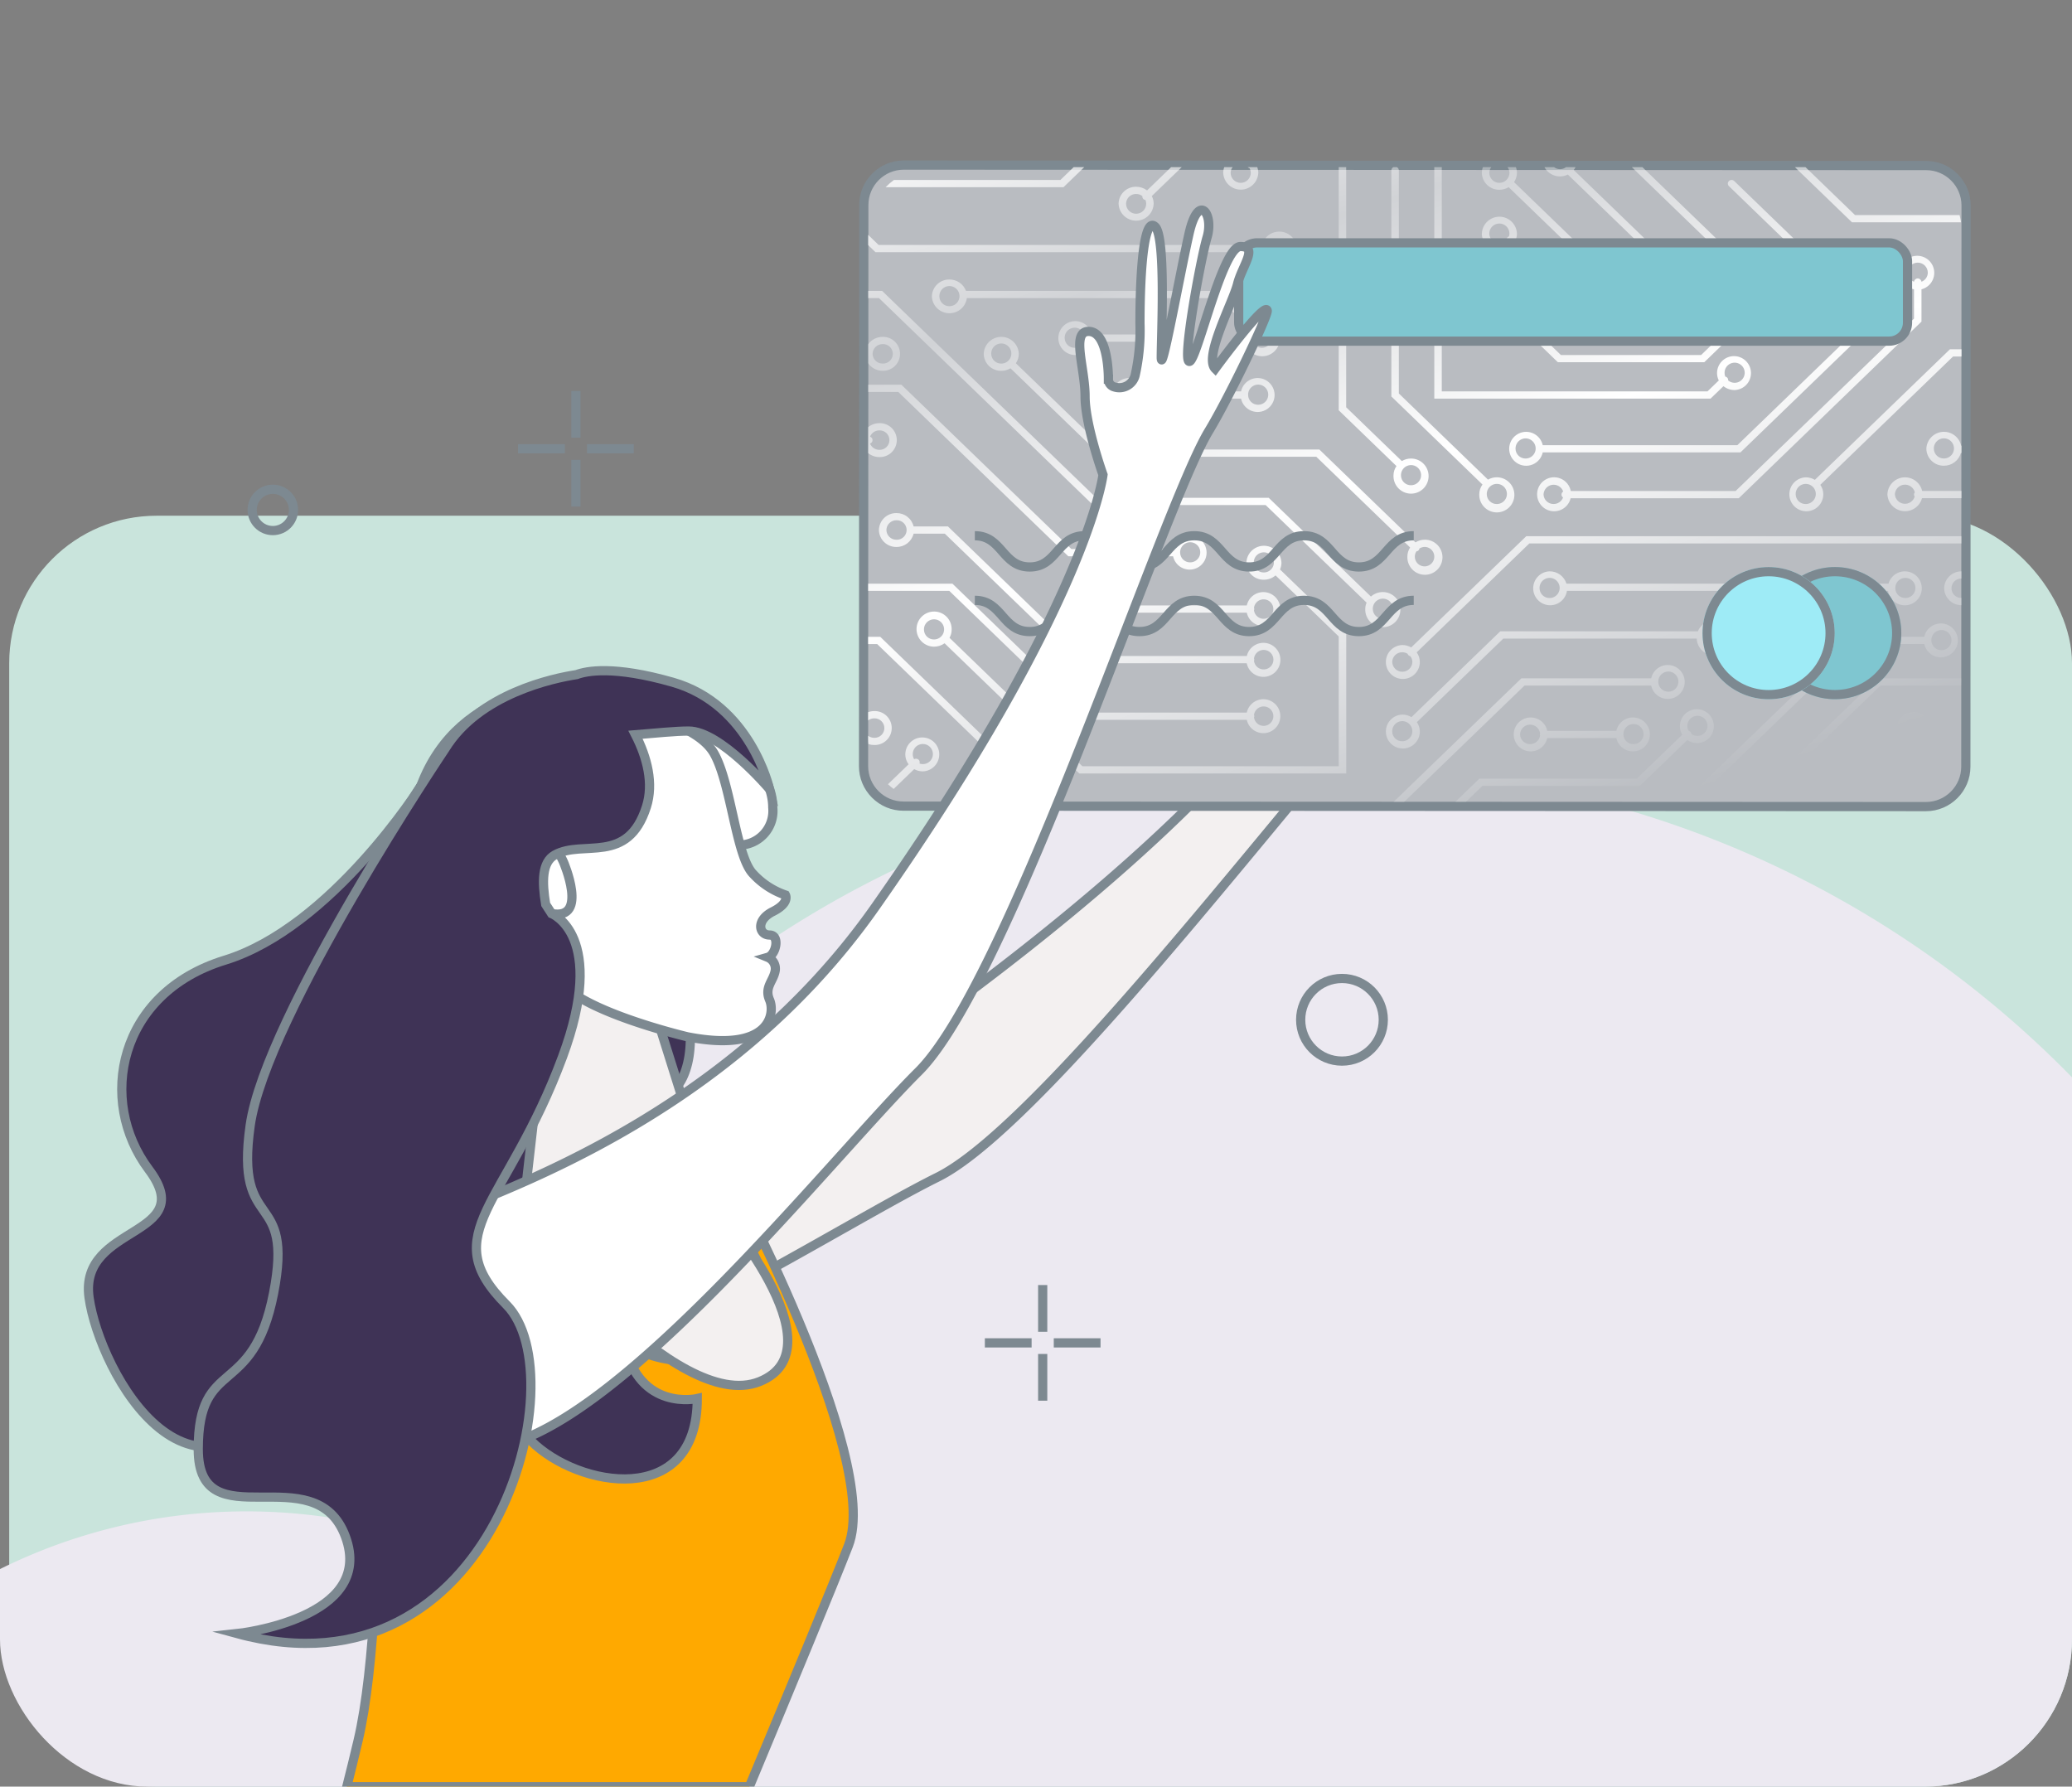
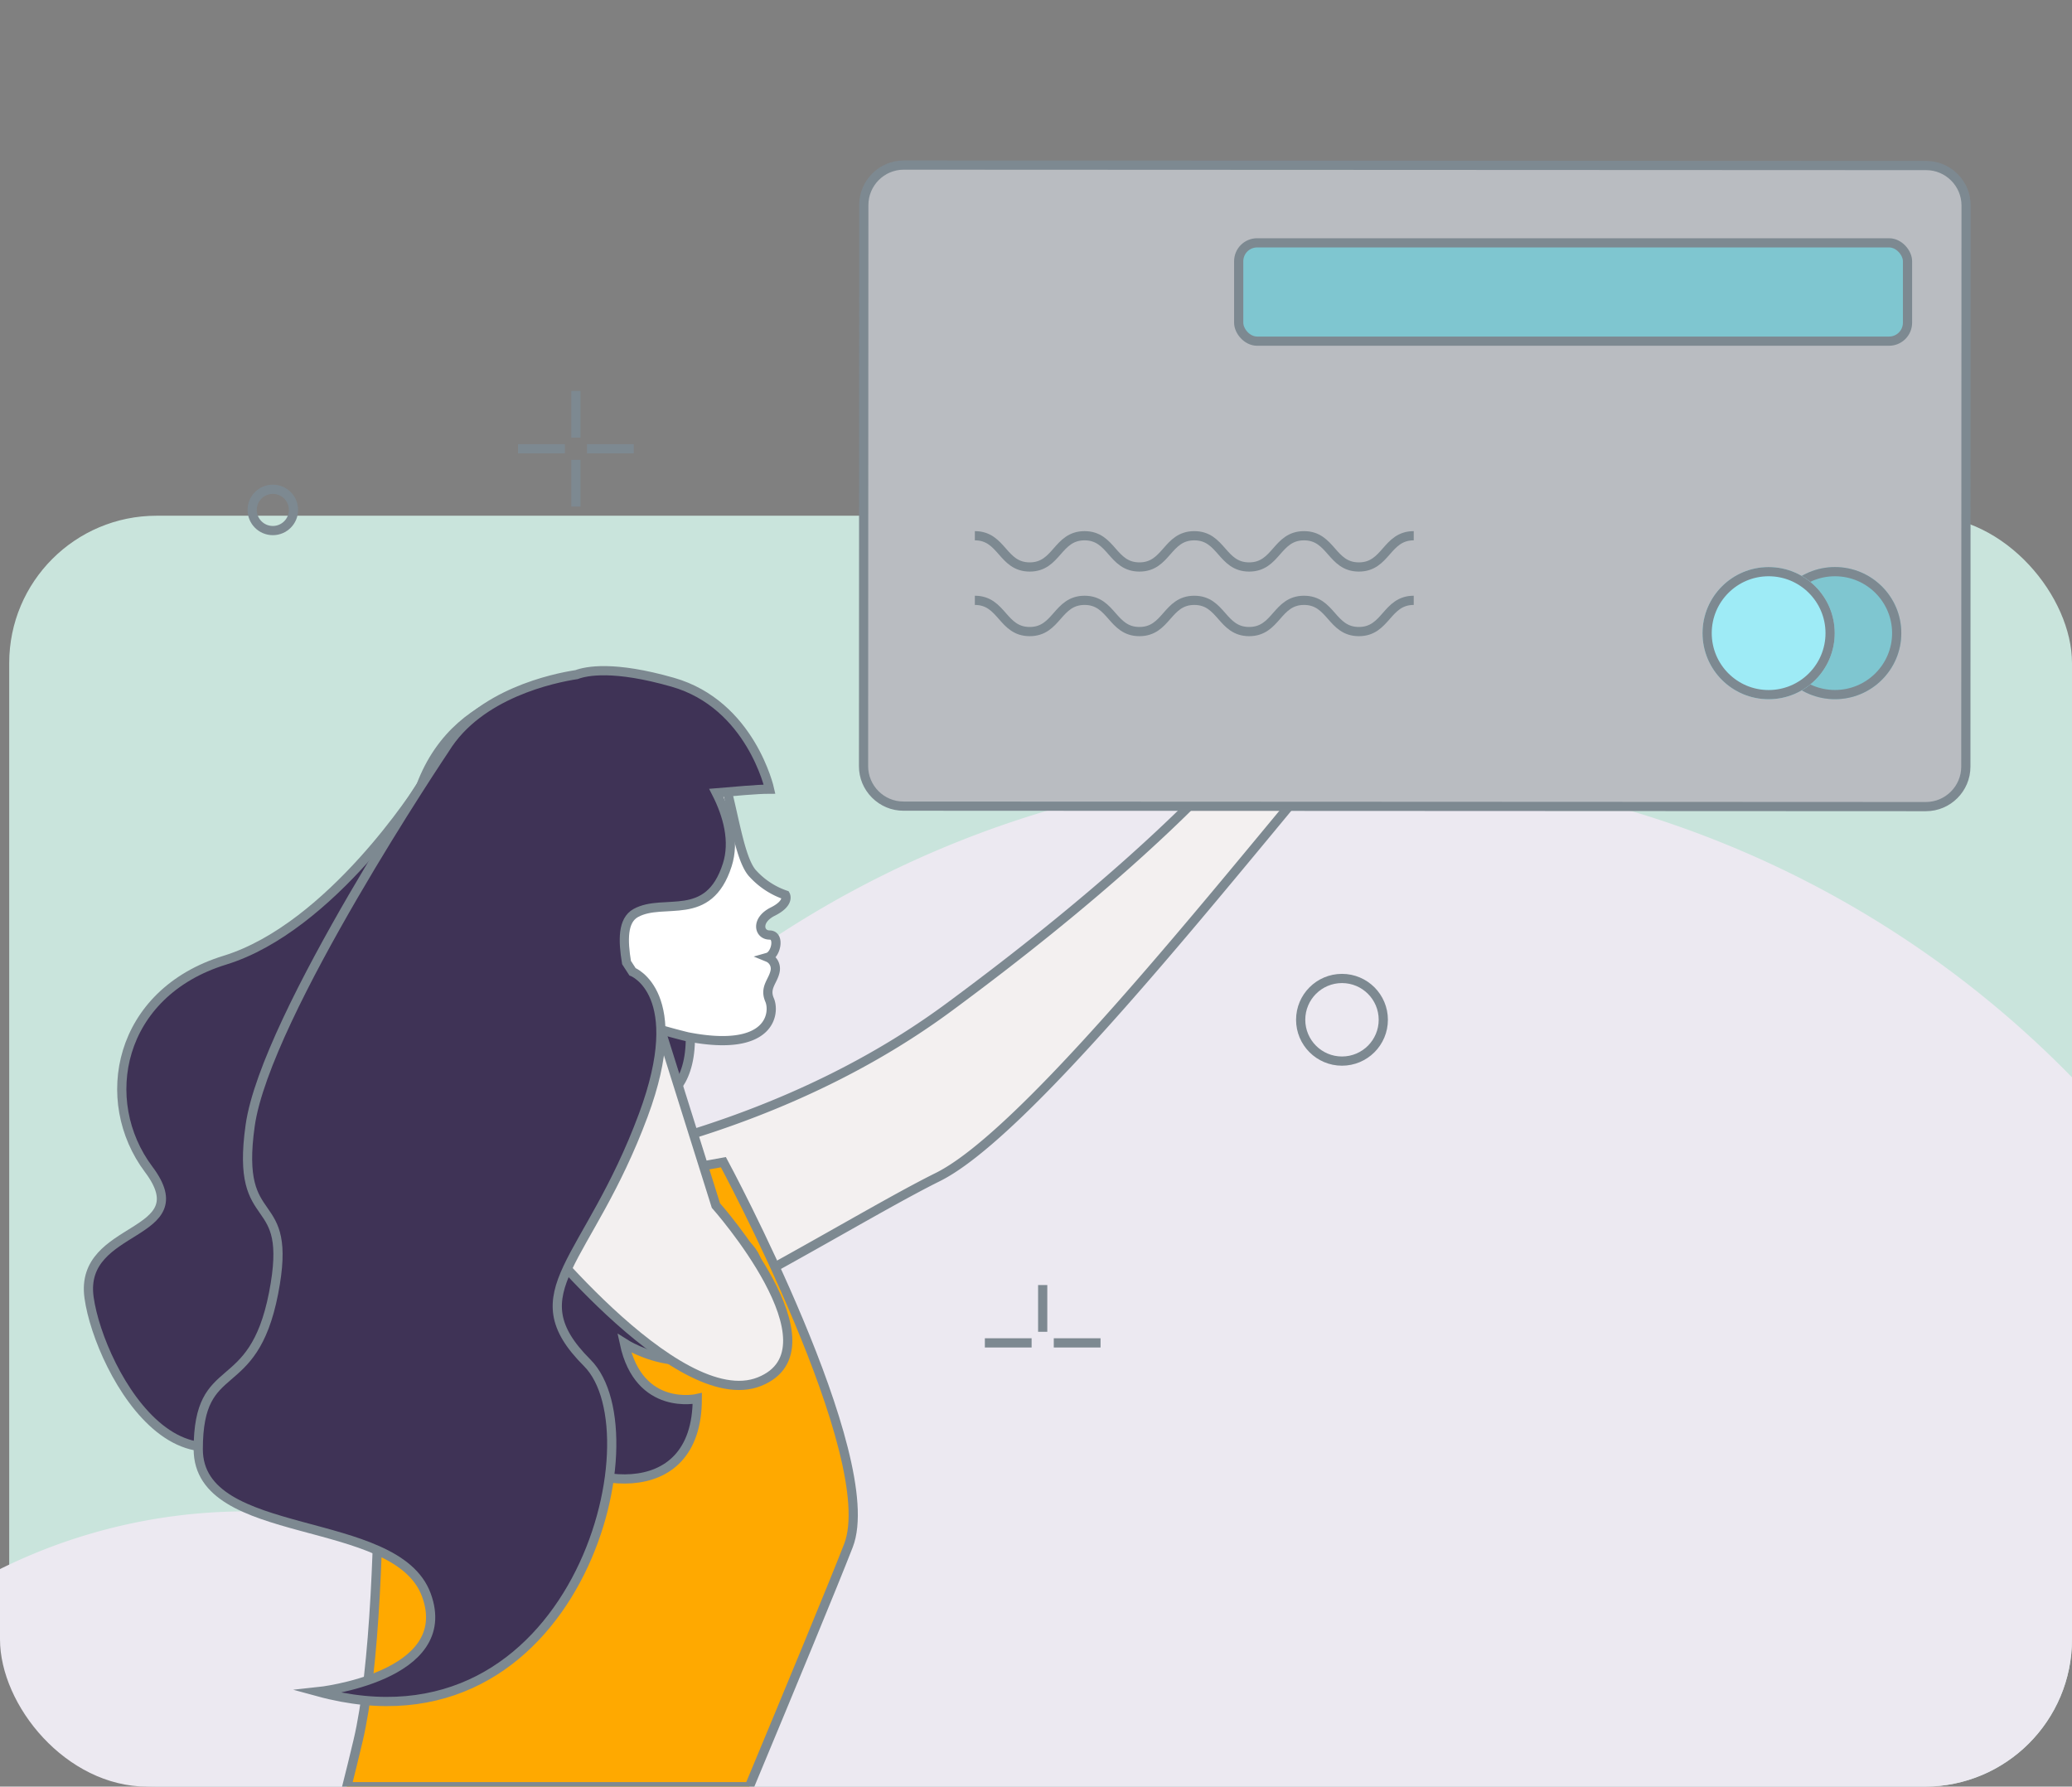
<svg xmlns="http://www.w3.org/2000/svg" width="225" height="194" viewBox="0 0 225 194">
  <rect x="0" y="0" width="225" height="194" fill="#808080" stroke="none" />
  <defs>
    <style>.a,.b,.p{fill:#fff;}.a{stroke:#707070;}.c{fill:#c9e4dc;}.d{clip-path:url(#a);}.e{fill:#ece9f1;}.f{fill:#f3f0f0;}.f,.j,.k,.l,.m,.n,.o,.p{stroke:#7d8991;}.f,.k,.n,.o,.p{stroke-miterlimit:10;}.g{fill:#b9bcc1;}.g,.j{stroke-linecap:round;stroke-linejoin:round;}.h{mix-blend-mode:lighten;isolation:isolate;clip-path:url(#b);}.i{fill:url(#c);}.j,.l{fill:#7fc6d0;}.k,.s{fill:none;}.m{fill:#9eebf6;}.n{fill:#ffa900;}.o{fill:#3f3356;}.q,.r{stroke:none;}.r{fill:#7d8991;}</style>
    <clipPath id="a">
      <rect class="a" width="225" height="194" rx="16" transform="translate(0 -8.59)" />
    </clipPath>
    <clipPath id="b">
      <path class="b" d="M107.164,66.184a1.094,1.094,0,1,1,1.094,1.057,1.077,1.077,0,0,1-1.094-1.057m-.813,0a1.913,1.913,0,0,0,3.768.392h6.876a6.781,6.781,0,0,0,.608-.785h-7.483a1.913,1.913,0,0,0-3.768.393M4.845,63.767a1.094,1.094,0,1,1,1.094,1.057,1.123,1.123,0,0,1-.366-.065.383.383,0,0,0-.091-.415.413.413,0,0,0-.489-.055,1.021,1.021,0,0,1-.148-.521m-.812,0a1.79,1.79,0,0,0,.36,1.074L2.151,67.007a7.088,7.088,0,0,0,.619.512L5,65.367a1.94,1.94,0,0,0,.942.243,1.843,1.843,0,1,0-1.906-1.842M70.79,61.6a1.093,1.093,0,0,1,2.174-.131.378.378,0,0,0-.025.131.382.382,0,0,0,.025.131A1.094,1.094,0,0,1,70.79,61.6m11.225,0a1.094,1.094,0,1,1,1.093,1.057A1.077,1.077,0,0,1,82.015,61.6m-.768-.393h-7.5a1.843,1.843,0,1,0,0,.785h7.5a1.844,1.844,0,1,0,0-.785m31.207-.2a1.094,1.094,0,1,1,1.093,1.057,1.077,1.077,0,0,1-1.093-1.057m-.813,0a1.913,1.913,0,0,0,3.768.393h3.317v-.785H115.41a1.913,1.913,0,0,0-3.768.393M0,59.18v.889a1.107,1.107,0,0,1,.657-.217,1.058,1.058,0,1,1,0,2.114A1.11,1.11,0,0,1,0,61.748v.413c0,.164.016.325.029.486a1.947,1.947,0,0,0,.628.1,1.843,1.843,0,1,0,0-3.684A1.951,1.951,0,0,0,0,59.18m89.414,2.382a.382.382,0,0,0-.111-.241.4.4,0,0,0-.2-.1,1.018,1.018,0,0,1-.145-.515,1.094,1.094,0,1,1,1.094,1.057,1.108,1.108,0,0,1-.638-.2m-1.268-.854a1.78,1.78,0,0,0,.26.924L83.469,66.4H66.376l-2.621,2.533H64.9l1.808-1.748H83.806l5.149-4.977a1.936,1.936,0,0,0,1.1.338,1.843,1.843,0,1,0-1.906-1.842m21.443-5.2L95.7,68.935h1.149l13.079-12.641h8.8v-.785ZM85.8,55.9a1.094,1.094,0,1,1,1.093,1.058A1.077,1.077,0,0,1,85.8,55.9m-.768-.393H70.937L57.045,68.935h1.149L71.273,56.294H85.029a1.843,1.843,0,1,0,0-.785M0,51v.785H.979L16.367,66.654l-2.359,2.281h1.149l2.359-2.281L1.315,51Zm115.455.393a1.094,1.094,0,1,1,1.093,1.057,1.077,1.077,0,0,1-1.093-1.057M114.687,51h-7.624L88.5,68.935h1.149L107.4,51.782h7.287a1.843,1.843,0,1,0,0-.785M56.908,61.284A1.094,1.094,0,1,1,58,62.341a1.078,1.078,0,0,1-1.094-1.057M90.8,51.151a.392.392,0,0,0,.233-.354.383.383,0,0,0-.1-.255A1.1,1.1,0,0,1,91.879,50,1.057,1.057,0,1,1,90.8,51.151m-.7-.747H68.64L59,59.72a1.941,1.941,0,0,0-1-.277,1.843,1.843,0,1,0,1.906,1.842,1.794,1.794,0,0,0-.32-1.02l9.389-9.075h21a1.9,1.9,0,1,0,1.9-1.975A1.906,1.906,0,0,0,90.1,50.4M23.662,47.986a1.1,1.1,0,0,1,2.158-.235.374.374,0,0,0,0,.47,1.1,1.1,0,0,1-2.158-.235m18.235.146a.374.374,0,0,0,0-.292,1.058,1.058,0,1,1,0,.292m-.783-.539h-14.5a1.843,1.843,0,1,0,0,.785h14.5a1.843,1.843,0,1,0,0-.785M41.9,59.76a.374.374,0,0,0,0-.292,1.057,1.057,0,1,1,0,.292M0,45.226v.785H8.814l14.481,14H41.114a1.844,1.844,0,1,0,0-.785H23.631l-14.48-14Zm116.844.5a1.875,1.875,0,0,0,1.883,1.84v-.785a1.055,1.055,0,1,1,0-2.109V43.89a1.875,1.875,0,0,0-1.883,1.84m-43.937,0A1.094,1.094,0,1,1,74,46.787a1.077,1.077,0,0,1-1.093-1.057m23.391,0a1.094,1.094,0,1,1,1.093,1.057A1.077,1.077,0,0,1,96.3,45.73m-.739-.5H75.832A1.9,1.9,0,0,0,74,43.888a1.843,1.843,0,1,0,1.882,2.124H95.509a1.845,1.845,0,1,0,.049-.785m0,9.64a1.076,1.076,0,0,1,1.093-1.057,1.123,1.123,0,0,1,.343.058.377.377,0,0,0,.105.209.411.411,0,0,0,.287.115.425.425,0,0,0,.085-.016,1.027,1.027,0,0,1,.273.691,1.094,1.094,0,0,1-2.187,0m15.981-9.136a1.094,1.094,0,1,1,1.093,1.057,1.077,1.077,0,0,1-1.093-1.057m-.739-.5h-5.119l-8.241,7.965a1.94,1.94,0,0,0-.79-.168,1.843,1.843,0,1,0,1.906,1.842,1.8,1.8,0,0,0-.461-1.2l7.921-7.656h4.733a1.845,1.845,0,1,0,.049-.785m-104.736,5a1.094,1.094,0,1,1,1.093,1.057,1.077,1.077,0,0,1-1.093-1.057m35.813-7.273a1.094,1.094,0,1,1,1.094,1.057,1.078,1.078,0,0,1-1.094-1.057m-.813,0A1.878,1.878,0,0,0,42.975,44.8a1.934,1.934,0,0,0,1.267-.469L51.1,50.959V65.052H23.263L8.835,51.108a1.782,1.782,0,0,0,.233-.88,1.908,1.908,0,1,0-1.906,1.842A1.938,1.938,0,0,0,8.3,51.7L22.925,65.837H51.917v-15.2l-7.192-6.951a1.772,1.772,0,0,0,.157-.729,1.907,1.907,0,0,0-3.812,0M56.908,53.732A1.077,1.077,0,0,1,58,52.675a1.1,1.1,0,0,1,.573.161.381.381,0,0,0,.1.162.4.4,0,0,0,.2.1,1.028,1.028,0,0,1,.225.635,1.094,1.094,0,0,1-2.187,0M71.468,40.073,58.973,52.15a1.944,1.944,0,0,0-.972-.26,1.844,1.844,0,1,0,1.906,1.843,1.785,1.785,0,0,0-.34-1.047L71.8,40.859h46.922v-.785ZM41.895,53.626a.38.38,0,0,0,.032-.151.375.375,0,0,0-.028-.14,1.061,1.061,0,1,1,0,.292M1.982,39.4a1.077,1.077,0,0,1,1.093-1.057,1.058,1.058,0,1,1,0,2.114A1.076,1.076,0,0,1,1.982,39.4m-.813,0a1.877,1.877,0,0,0,1.906,1.843A1.9,1.9,0,0,0,4.937,39.8h3.39L22.883,53.866H41.107a1.849,1.849,0,1,0,.012-.785H23.22L8.663,39.012H4.937a1.9,1.9,0,0,0-1.862-1.45A1.877,1.877,0,0,0,1.169,39.4m110.324-3.88a1.1,1.1,0,0,1,2.166-.21.374.374,0,0,0-.015.468,1.1,1.1,0,0,1-2.15-.258m-.813,0a1.913,1.913,0,0,0,3.759.426h4.288v-.785h-4.271a1.913,1.913,0,0,0-3.775.359m5.042-4.941a1.094,1.094,0,1,1,1.094,1.056,1.077,1.077,0,0,1-1.094-1.056m-.813,0a1.877,1.877,0,0,0,1.906,1.842,1.9,1.9,0,0,0,1.843-1.383h.068v-.785h-.037a1.912,1.912,0,0,0-3.781.327M.2,30.01a.386.386,0,0,0,0-.741,1.092,1.092,0,0,1,1.021-.686,1.057,1.057,0,1,1,0,2.113A1.091,1.091,0,0,1,.2,30.01M0,28.233v2.814a1.933,1.933,0,0,0,1.225.436,1.843,1.843,0,1,0,0-3.685A1.934,1.934,0,0,0,0,28.233M33.877,41.859a1.094,1.094,0,1,1,1.093,1.057,1.077,1.077,0,0,1-1.093-1.057M0,23.625v.786H3.275l18.46,17.841H33.109a1.843,1.843,0,1,0,0-.785H22.071L3.612,23.625Zm27.19,1.118A1.095,1.095,0,1,1,28.284,25.8a1.077,1.077,0,0,1-1.094-1.057m14.069,0A1.094,1.094,0,1,1,42.353,25.8a1.077,1.077,0,0,1-1.094-1.057m-.767-.393H30.146a1.843,1.843,0,1,0,0,.785H40.491a1.844,1.844,0,1,0,0-.785M100.72,35.525a1.094,1.094,0,1,1,1.094,1.057,1.077,1.077,0,0,1-1.094-1.057m16.752-15.747L102.805,33.954a1.935,1.935,0,0,0-.991-.272,1.843,1.843,0,1,0,1.906,1.843,1.782,1.782,0,0,0-.326-1.029l14.415-13.932h.918v-.785ZM.482,20.272a1.077,1.077,0,0,1,1.093-1.057,1.058,1.058,0,1,1,0,2.114A1.077,1.077,0,0,1,.482,20.272M0,19.238v2.055a1.914,1.914,0,0,0,1.575.821,1.843,1.843,0,1,0,0-3.685A1.923,1.923,0,0,0,0,19.238M59.364,42.29a1.023,1.023,0,0,1,.175-.57.4.4,0,0,0,.222-.1.376.376,0,0,0,.106-.214,1.116,1.116,0,0,1,.59-.17,1.058,1.058,0,1,1-1.093,1.057m-46-22.018a1.094,1.094,0,1,1,1.094,1.057,1.077,1.077,0,0,1-1.094-1.057m-.813,0a1.877,1.877,0,0,0,1.906,1.843,1.941,1.941,0,0,0,1-.276L25.4,31.447H48.665L58.854,41.3a1.783,1.783,0,0,0-.3.994,1.907,1.907,0,1,0,1.906-1.843,1.944,1.944,0,0,0-1.028.294L49,30.662H25.735L16.04,21.293a1.79,1.79,0,0,0,.321-1.021,1.907,1.907,0,0,0-3.812,0m8.79-1.71a1.094,1.094,0,1,1,1.094,1.057,1.077,1.077,0,0,1-1.094-1.057m9.572.25a.374.374,0,0,0,0-.5,1.057,1.057,0,1,1,0,.5m-.8-.643H24.295a1.843,1.843,0,1,0,0,.785h5.814a1.843,1.843,0,1,0,0-.785M54.8,47.986a1.095,1.095,0,1,1,1.094,1.057A1.077,1.077,0,0,1,54.8,47.986M0,13.435v.785H1.178L24.43,36.693H43.167L54.1,47.264c.008.007.018.01.027.017a1.766,1.766,0,0,0-.146.7,1.908,1.908,0,1,0,1.906-1.842,1.933,1.933,0,0,0-1.29.49L43.5,35.907H24.767L1.515,13.435Zm41.7,5.127a1.035,1.035,0,0,1,.31-.735.4.4,0,0,0,.236-.1.4.4,0,0,0,.075-.109A1.117,1.117,0,0,1,42.8,17.5,1.058,1.058,0,1,1,41.7,18.562M7.733,14.043A1.094,1.094,0,1,1,8.827,15.1a1.077,1.077,0,0,1-1.094-1.057m-.813,0a1.91,1.91,0,0,0,3.8.177H38.052l3.277,3.167a1.8,1.8,0,0,0-.438,1.174A1.907,1.907,0,1,0,42.8,16.72a1.949,1.949,0,0,0-.821.182l-3.587-3.467H10.624a1.9,1.9,0,0,0-1.8-1.234A1.877,1.877,0,0,0,6.92,14.043M70.3,30.584a1.094,1.094,0,1,1,1.093,1.056A1.077,1.077,0,0,1,70.3,30.584m36.758-19.117a1.094,1.094,0,1,1,1.093,1.057,1.077,1.077,0,0,1-1.093-1.057m-.813,0a1.862,1.862,0,0,0,1.5,1.8v4.016L94.387,30.191H73.254a1.843,1.843,0,1,0,0,.785H94.723l13.834-13.37V13.266a1.851,1.851,0,1,0-2.313-1.8M73.34,35.525a1.1,1.1,0,0,1,2.138-.3.384.384,0,0,0-.017.648,1.089,1.089,0,0,1-1.027.705,1.078,1.078,0,0,1-1.094-1.057m39.541-24.058a1.094,1.094,0,0,1,2.188,0,1.058,1.058,0,0,1-.691.98.406.406,0,0,0-.807,0,1.059,1.059,0,0,1-.69-.98m-.813,0a1.861,1.861,0,0,0,1.5,1.8V16.45L94.2,35.166H76.3a1.847,1.847,0,1,0-.016.785H94.542l19.84-19.176V13.266a1.85,1.85,0,1,0-2.312-1.8M43.6,9.138a.379.379,0,0,0,0-.587,1.058,1.058,0,1,1,0,.587m-.816-.686H1.14L0,7.352V8.462l.8.775H42.786A1.9,1.9,0,1,0,44.648,7a1.9,1.9,0,0,0-1.862,1.45m33.063,6.825a1.094,1.094,0,1,1,1.093,1.057,1.077,1.077,0,0,1-1.093-1.057m-8.4-8.06a1.094,1.094,0,0,1,2.188,0,1.021,1.021,0,0,1-.053.307.4.4,0,0,0-.149.089.376.376,0,0,0-.107.338,1.108,1.108,0,0,1-.785.324,1.078,1.078,0,0,1-1.094-1.057m-.813,0a1.877,1.877,0,0,0,1.906,1.842,1.934,1.934,0,0,0,1.3-.5l5.678,5.488a1.8,1.8,0,0,0-.489,1.227,1.907,1.907,0,1,0,1.906-1.842,1.952,1.952,0,0,0-.751.149L70.315,7.9a1.782,1.782,0,0,0,.139-.687,1.908,1.908,0,0,0-3.813,0m35.442,8.742a1.094,1.094,0,1,1-.461,0,.417.417,0,0,0,.461,0M93.473,1.507a.383.383,0,0,0,0,.555l7.973,7.706v5.424a1.907,1.907,0,1,0,.812,0V9.443L94.048,1.507a.415.415,0,0,0-.575,0M22.319,0l-1.44,1.392H2.8a7.046,7.046,0,0,0-.9.785H21.215L23.468,0Zm5.688,3.97A1.077,1.077,0,0,1,29.1,2.912a1.1,1.1,0,0,1,.68.236.376.376,0,0,0,.111.32.4.4,0,0,0,.222.1,1.026,1.026,0,0,1,.082.4,1.094,1.094,0,0,1-2.188,0M32.9,0,30.287,2.53a1.939,1.939,0,0,0-1.186-.4A1.877,1.877,0,0,0,27.194,3.97a1.907,1.907,0,0,0,3.812,0,1.77,1.77,0,0,0-.206-.827L34.054,0Zm8.319,0a.108.108,0,0,0,.009.013.393.393,0,0,0,.184.1,1.016,1.016,0,0,1,.138.5,1.094,1.094,0,0,1-2.188,0A1.014,1.014,0,0,1,39.581,0H38.67a1.774,1.774,0,0,0-.115.613,1.908,1.908,0,0,0,3.813,0A1.753,1.753,0,0,0,42.252,0Zm16.64,33.483a1.094,1.094,0,1,1,1.094,1.057,1.077,1.077,0,0,1-1.094-1.057M51.1,0V26.4l6.27,6.059a1.785,1.785,0,0,0-.323,1.024,1.907,1.907,0,1,0,1.906-1.843,1.94,1.94,0,0,0-1,.275l-6.043-5.841V0ZM67.176,35.525a1.095,1.095,0,1,1,1.094,1.057,1.077,1.077,0,0,1-1.094-1.057M57.039,0a.388.388,0,0,0-.223.345V24.9l9.895,9.563a1.786,1.786,0,0,0-.348,1.057,1.907,1.907,0,1,0,1.906-1.843,1.944,1.944,0,0,0-.96.254l-9.68-9.356V.345A.389.389,0,0,0,57.407,0ZM93.385,23.166a.377.377,0,0,0-.11-.322.406.406,0,0,0-.2-.1,1.017,1.017,0,0,1-.076-.382,1.094,1.094,0,1,1,1.093,1.057,1.107,1.107,0,0,1-.7-.254M61.478,0V25.135h30l1.4-1.35a1.938,1.938,0,0,0,1.21.42,1.843,1.843,0,1,0-1.906-1.842,1.772,1.772,0,0,0,.191.8L91.143,24.35H62.29V0ZM87.891,16.21a1.094,1.094,0,1,1,1.093,1.058,1.076,1.076,0,0,1-1.093-1.058M69.429,0a1.014,1.014,0,0,1,.213.613,1.094,1.094,0,0,1-2.188,0A1.014,1.014,0,0,1,67.667,0h-.911a1.752,1.752,0,0,0-.115.613,1.878,1.878,0,0,0,1.906,1.843,1.944,1.944,0,0,0,1.008-.281L84.484,16.6h2.638a1.843,1.843,0,1,0,0-.785h-2.3L70.138,1.627A1.788,1.788,0,0,0,70.454.613,1.752,1.752,0,0,0,70.339,0Zm16.62,10.961a1.094,1.094,0,1,1,1.093,1.056,1.077,1.077,0,0,1-1.093-1.056M75.785,0a1.1,1.1,0,0,1-.654.22A1.1,1.1,0,0,1,74.477,0H73.438A1.912,1.912,0,0,0,75.13,1.006a1.942,1.942,0,0,0,.854-.2l9.526,9.206a1.783,1.783,0,0,0-.274.947,1.907,1.907,0,1,0,1.906-1.843,1.939,1.939,0,0,0-1.076.323L76.62.311a1.774,1.774,0,0,0,.2-.311ZM67.454,14.366a1.094,1.094,0,1,1,1.094,1.057,1.077,1.077,0,0,1-1.094-1.057M82.925,0,97.241,13.836,90.454,20.4H75.227L70.1,15.437a1.785,1.785,0,0,0,.359-1.071,1.908,1.908,0,1,0-1.906,1.843,1.949,1.949,0,0,0,.944-.244l5.4,5.217h15.9l7.6-7.345L84.075,0Zm17.711,0,6.2,5.99h11.835a6.553,6.553,0,0,0-.151-.785H107.17L101.785,0Z" />
    </clipPath>
    <linearGradient id="c" x2="0.825" y2="0.755" gradientUnits="objectBoundingBox">
      <stop offset="0" stop-color="#fff" />
      <stop offset="0.207" stop-color="#fff" stop-opacity="0.341" />
      <stop offset="0.438" stop-color="#fff" />
      <stop offset="0.793" stop-color="#fff" stop-opacity="0" />
      <stop offset="1" stop-color="#fff" stop-opacity="0" />
    </linearGradient>
  </defs>
  <g transform="translate(-26 0)">
    <g transform="translate(27 56)">
      <rect class="c" width="224" height="138" rx="16" transform="translate(0 0)" />
    </g>
    <g class="d" transform="translate(26 8.59)">
      <path class="e" d="M-4403.837,3723.623h243.128a110.736,110.736,0,0,0,27.91-73.653,111.234,111.234,0,0,0-111.266-111.2,111.3,111.3,0,0,0-107.308,81.733,60.594,60.594,0,0,0-11.287-1.058,60.239,60.239,0,0,0-60.256,60.222A60.036,60.036,0,0,0-4403.837,3723.623Z" transform="translate(4389.426 -3463.923)" />
      <g transform="translate(-83.865 -3907.106)">
        <path class="f" d="M237.767,4167.2c11.206-.388,39.3-3.07,61.5-19.452,32.343-23.872,38.331-36.667,38.331-36.667s-.125-5.756.852-8.681.788-7.184,2.6-6.58.816,4.351.4,5.6a.852.852,0,0,0,.346,1,1.771,1.771,0,0,0,2.532-.466,22.3,22.3,0,0,0,2.286-5.172c1.956-5.851,4.163-10.93,4.905-9.443s-3.173,11.549-3.871,13.639,4.7-7.778,7.116-11.77,3.234-1.164,1.747.972-6.879,11.942-6.113,12.2,7.337-10.7,9.216-10.076-.5,2.053-1.583,3.754-6.027,6.348-5.223,7.96c0,0,7.549-5.337,7.356-4.175-.1.578-6.975,7.677-10.148,10.364-7.463,6.32-39.341,49.721-51.955,55.974-12.3,6.1-44.577,27.311-57.358,23.9C232.346,4180.6,234.282,4177.626,237.767,4167.2Z" transform="translate(-112.368 -139.851)" />
        <g transform="translate(178.138 3916.665)">
          <g transform="translate(0 0)">
            <g class="g" transform="translate(-1829.532 -1041.391)">
              <path class="q" d="M 1944.396 1110.826 C 1944.396 1110.826 1944.397 1110.826 1944.396 1110.826 L 1944.396 1110.826 L 1944.394 1110.826 L 1833.365 1110.775 C 1832.211 1110.775 1831.124 1110.323 1830.303 1109.501 C 1829.483 1108.68 1829.031 1107.592 1829.032 1106.438 L 1829.06 1045.5 C 1829.061 1043.111 1831.004 1041.167 1833.393 1041.167 L 1944.425 1041.217 C 1946.815 1041.218 1948.759 1043.164 1948.759 1045.554 L 1948.731 1106.493 C 1948.73 1108.882 1946.786 1110.826 1944.396 1110.826 Z" />
              <path class="r" d="M 1944.396 1110.326 C 1946.505 1110.326 1948.231 1108.601 1948.231 1106.493 L 1948.259 1045.554 C 1948.259 1043.445 1946.535 1041.718 1944.424 1041.717 L 1833.397 1041.667 C 1833.396 1041.667 1833.394 1041.667 1833.393 1041.667 C 1831.284 1041.667 1829.56 1043.392 1829.56 1045.501 L 1829.532 1106.438 C 1829.531 1108.547 1831.255 1110.275 1833.365 1110.275 L 1944.394 1110.326 C 1944.395 1110.326 1944.396 1110.326 1944.396 1110.326 M 1944.396 1111.326 L 1944.396 1111.326 L 1944.394 1111.326 L 1833.365 1111.275 C 1832.078 1111.275 1830.865 1110.771 1829.949 1109.854 C 1829.035 1108.938 1828.531 1107.725 1828.532 1106.438 L 1828.56 1045.5 C 1828.561 1042.835 1830.729 1040.667 1833.393 1040.667 L 1944.425 1040.717 C 1947.09 1040.719 1949.259 1042.889 1949.259 1045.554 L 1949.231 1106.493 C 1949.23 1109.158 1947.061 1111.326 1944.396 1111.326 Z" />
            </g>
            <g class="h" transform="translate(0 0)">
-               <rect class="i" width="263.196" height="76.542" transform="translate(-2.686 -3.752)" />
-             </g>
+               </g>
            <g transform="translate(11.587 8.22)">
              <rect class="j" width="72.627" height="10.674" rx="2" transform="translate(28.651)" />
              <path class="k" d="M1077.182,4234.4c-2.979,0-2.979,3.392-5.958,3.392s-2.979-3.392-5.957-3.392-2.979,3.392-5.958,3.392-2.978-3.392-5.957-3.392-2.979,3.392-5.958,3.392-2.979-3.392-5.957-3.392-2.979,3.392-5.957,3.392-2.979-3.392-5.958-3.392" transform="translate(-1029.523 -4202.596)" />
              <path class="k" d="M1077.182,4268.4c-2.979,0-2.979,3.392-5.958,3.392s-2.979-3.392-5.957-3.392-2.979,3.392-5.958,3.392-2.978-3.392-5.957-3.392-2.979,3.392-5.958,3.392-2.979-3.392-5.957-3.392-2.979,3.392-5.957,3.392-2.979-3.392-5.958-3.392" transform="translate(-1029.523 -4229.582)" />
              <g class="l" transform="translate(86.196 35.204)">
                <ellipse class="q" cx="7.204" cy="7.174" rx="7.204" ry="7.174" />
                <ellipse class="s" cx="7.204" cy="7.174" rx="6.704" ry="6.674" />
              </g>
              <g class="m" transform="translate(79.019 35.204)">
                <ellipse class="q" cx="7.177" cy="7.177" rx="7.177" ry="7.177" />
                <ellipse class="s" cx="7.177" cy="7.177" rx="6.677" ry="6.677" />
              </g>
            </g>
          </g>
        </g>
        <path class="n" d="M273.532,4586.6H229.821c.378-1.492.783-3.145,1.218-4.976,3.71-15.633,1.854-58.287,1.854-58.287,4.77,1.588,37.82-4.546,37.82-4.546s17.288,32.1,13.578,41.637C282.635,4564.683,278.074,4575.7,273.532,4586.6Z" transform="translate(-108.295 -494.081)" />
        <circle class="k" cx="4.486" cy="4.486" r="4.486" transform="translate(225.106 4004.762)" />
        <circle class="k" cx="2.243" cy="2.243" r="2.243" transform="translate(111.249 3951.642)" />
        <g transform="translate(190.811 4038.051)">
          <line class="k" y1="5.078" transform="translate(6.281)" />
-           <line class="k" y1="5.078" transform="translate(6.281 7.484)" />
          <line class="k" x2="5.078" transform="translate(7.484 6.281)" />
          <line class="k" x2="5.078" transform="translate(0 6.281)" />
        </g>
        <g transform="translate(140.123 3940.964)">
          <line class="k" y1="5.078" transform="translate(6.281)" />
          <line class="k" y1="5.078" transform="translate(6.281 7.484)" />
          <line class="k" x2="5.078" transform="translate(7.484 6.281)" />
          <line class="k" x2="5.078" transform="translate(0 6.281)" />
        </g>
        <path class="o" d="M278.233,4231.04s-12.309-.656-16.576,10.833-3.756,35.289,2.051,42.017,4.842,23.963,9.93,29.052,18.055,7.385,18.055-4.6c0,0-6.319,1.459-7.919-6,0,0,9.068,5.793,13.5-3.048s-5.089-9.664-5.089-9.664,4.6,6.072-.985,4.76-8.811-6.34-8.811-12.771,9.468-2.329,8.483-14.146S282.392,4230.634,278.233,4231.04Z" transform="translate(-132.108 -257.966)" />
        <path class="f" d="M350.331,4401.341l6.791,21.622s13.755,15.494,4.736,19.123S336.12,4424.2,336.12,4424.2l3.2-27.937Z" transform="translate(-195.518 -393.548)" />
        <path class="o" d="M113.513,4291.738l-3.965-.3s-9.659,15.3-21.273,18.872-13.846,15.278-8.264,22.713-7.593,5.874-6.476,13.915,11.508,27.223,23.409,7.816S113.513,4291.738,113.513,4291.738Z" transform="translate(20 -307.531)" />
-         <path class="p" d="M366.378,4234.235l18.012,9.94a3.709,3.709,0,0,0,3.737-4.078c0-4.163-4.588-8.24-9.261-10.62a43.614,43.614,0,0,0-10.533-3.406Z" transform="translate(-220.346 -253.895)" />
        <path class="p" d="M347.216,4246.466s6.967,1.189,8.835,4.5,2.38,11.214,4.248,13.085a8.517,8.517,0,0,0,3.5,2.279s.5.864-1.373,1.8-1.509,2.545-.348,2.545.694,2.165-.2,2.42a1.331,1.331,0,0,1,.8,1.5c-.211,1.1-1.19,1.771-.6,3.132s.209,5.779-8.912,4c0,0-13.553-3.185-14.359-7.009s-6.837-17.719-1.7-22.857S347.216,4246.466,347.216,4246.466Z" transform="translate(-194.642 -270.63)" />
        <path class="p" d="M340.568,4317.165s-2.46-5.353-3.607-4.207-1.719,9.048,2.327,9.814S340.568,4317.165,340.568,4317.165Z" transform="translate(-195.517 -325.058)" />
-         <path class="p" d="M266.109,4053.221c10.5-3.924,34.841-12.256,50.7-34.83,23.105-32.9,24.728-46.929,24.728-46.929s-1.945-5.421-1.945-8.5-1.53-7.064.378-7.064,2.154,3.867,2.154,5.189a.851.851,0,0,0,.644.84,1.771,1.771,0,0,0,2.256-1.245,22.3,22.3,0,0,0,.527-5.631c0-6.167.484-11.684,1.658-10.51s.653,11.96.653,14.163,1.99-8.866,3.019-13.419,2.7-2.129,1.964.367-2.738,13.506-1.93,13.506,3.563-12.479,5.546-12.479.178,2.1-.312,4.064-3.7,7.929-2.429,9.2c0,0,5.467-7.455,5.652-6.292.092.579-4.182,9.494-6.338,13.047-5.075,8.36-21.545,59.632-31.526,69.561-9.73,9.681-33.616,40.035-46.821,40.85C263.756,4070.769,266.109,4064.212,266.109,4053.221Z" transform="translate(-137.896 -21.396)" />
-         <path class="o" d="M139.919,4305.957c0-10.151,5.921-5.358,8.178-16.92s-4.231-6.28-2.539-18.227,21.154-40.892,21.154-40.892c3.689-6.013,11.823-7.687,14.292-8.066,1.076-.4,4.038-1,10.429.826,8.5,2.422,10.526,11.615,10.526,11.615s-5.337-6.312-8.778-6.312c-1.423,0-3.612.224-5.78.4,1.258,2.465,2,5.28,1.186,7.824-2.039,6.373-6.88,3.526-9.94,5.226-1.442.8-1.393,2.969-1,5.373l.647,1s6.09,2.339,1.175,15.576c-6,16.149-13.871,19.111-6.092,26.891s-1.316,43.327-29.233,35.714c0,0,15.062-1.594,11.761-10.525S139.919,4316.108,139.919,4305.957Z" transform="translate(-34.526 -250.085)" />
+         <path class="o" d="M139.919,4305.957c0-10.151,5.921-5.358,8.178-16.92s-4.231-6.28-2.539-18.227,21.154-40.892,21.154-40.892c3.689-6.013,11.823-7.687,14.292-8.066,1.076-.4,4.038-1,10.429.826,8.5,2.422,10.526,11.615,10.526,11.615c-1.423,0-3.612.224-5.78.4,1.258,2.465,2,5.28,1.186,7.824-2.039,6.373-6.88,3.526-9.94,5.226-1.442.8-1.393,2.969-1,5.373l.647,1s6.09,2.339,1.175,15.576c-6,16.149-13.871,19.111-6.092,26.891s-1.316,43.327-29.233,35.714c0,0,15.062-1.594,11.761-10.525S139.919,4316.108,139.919,4305.957Z" transform="translate(-34.526 -250.085)" />
      </g>
    </g>
  </g>
</svg>